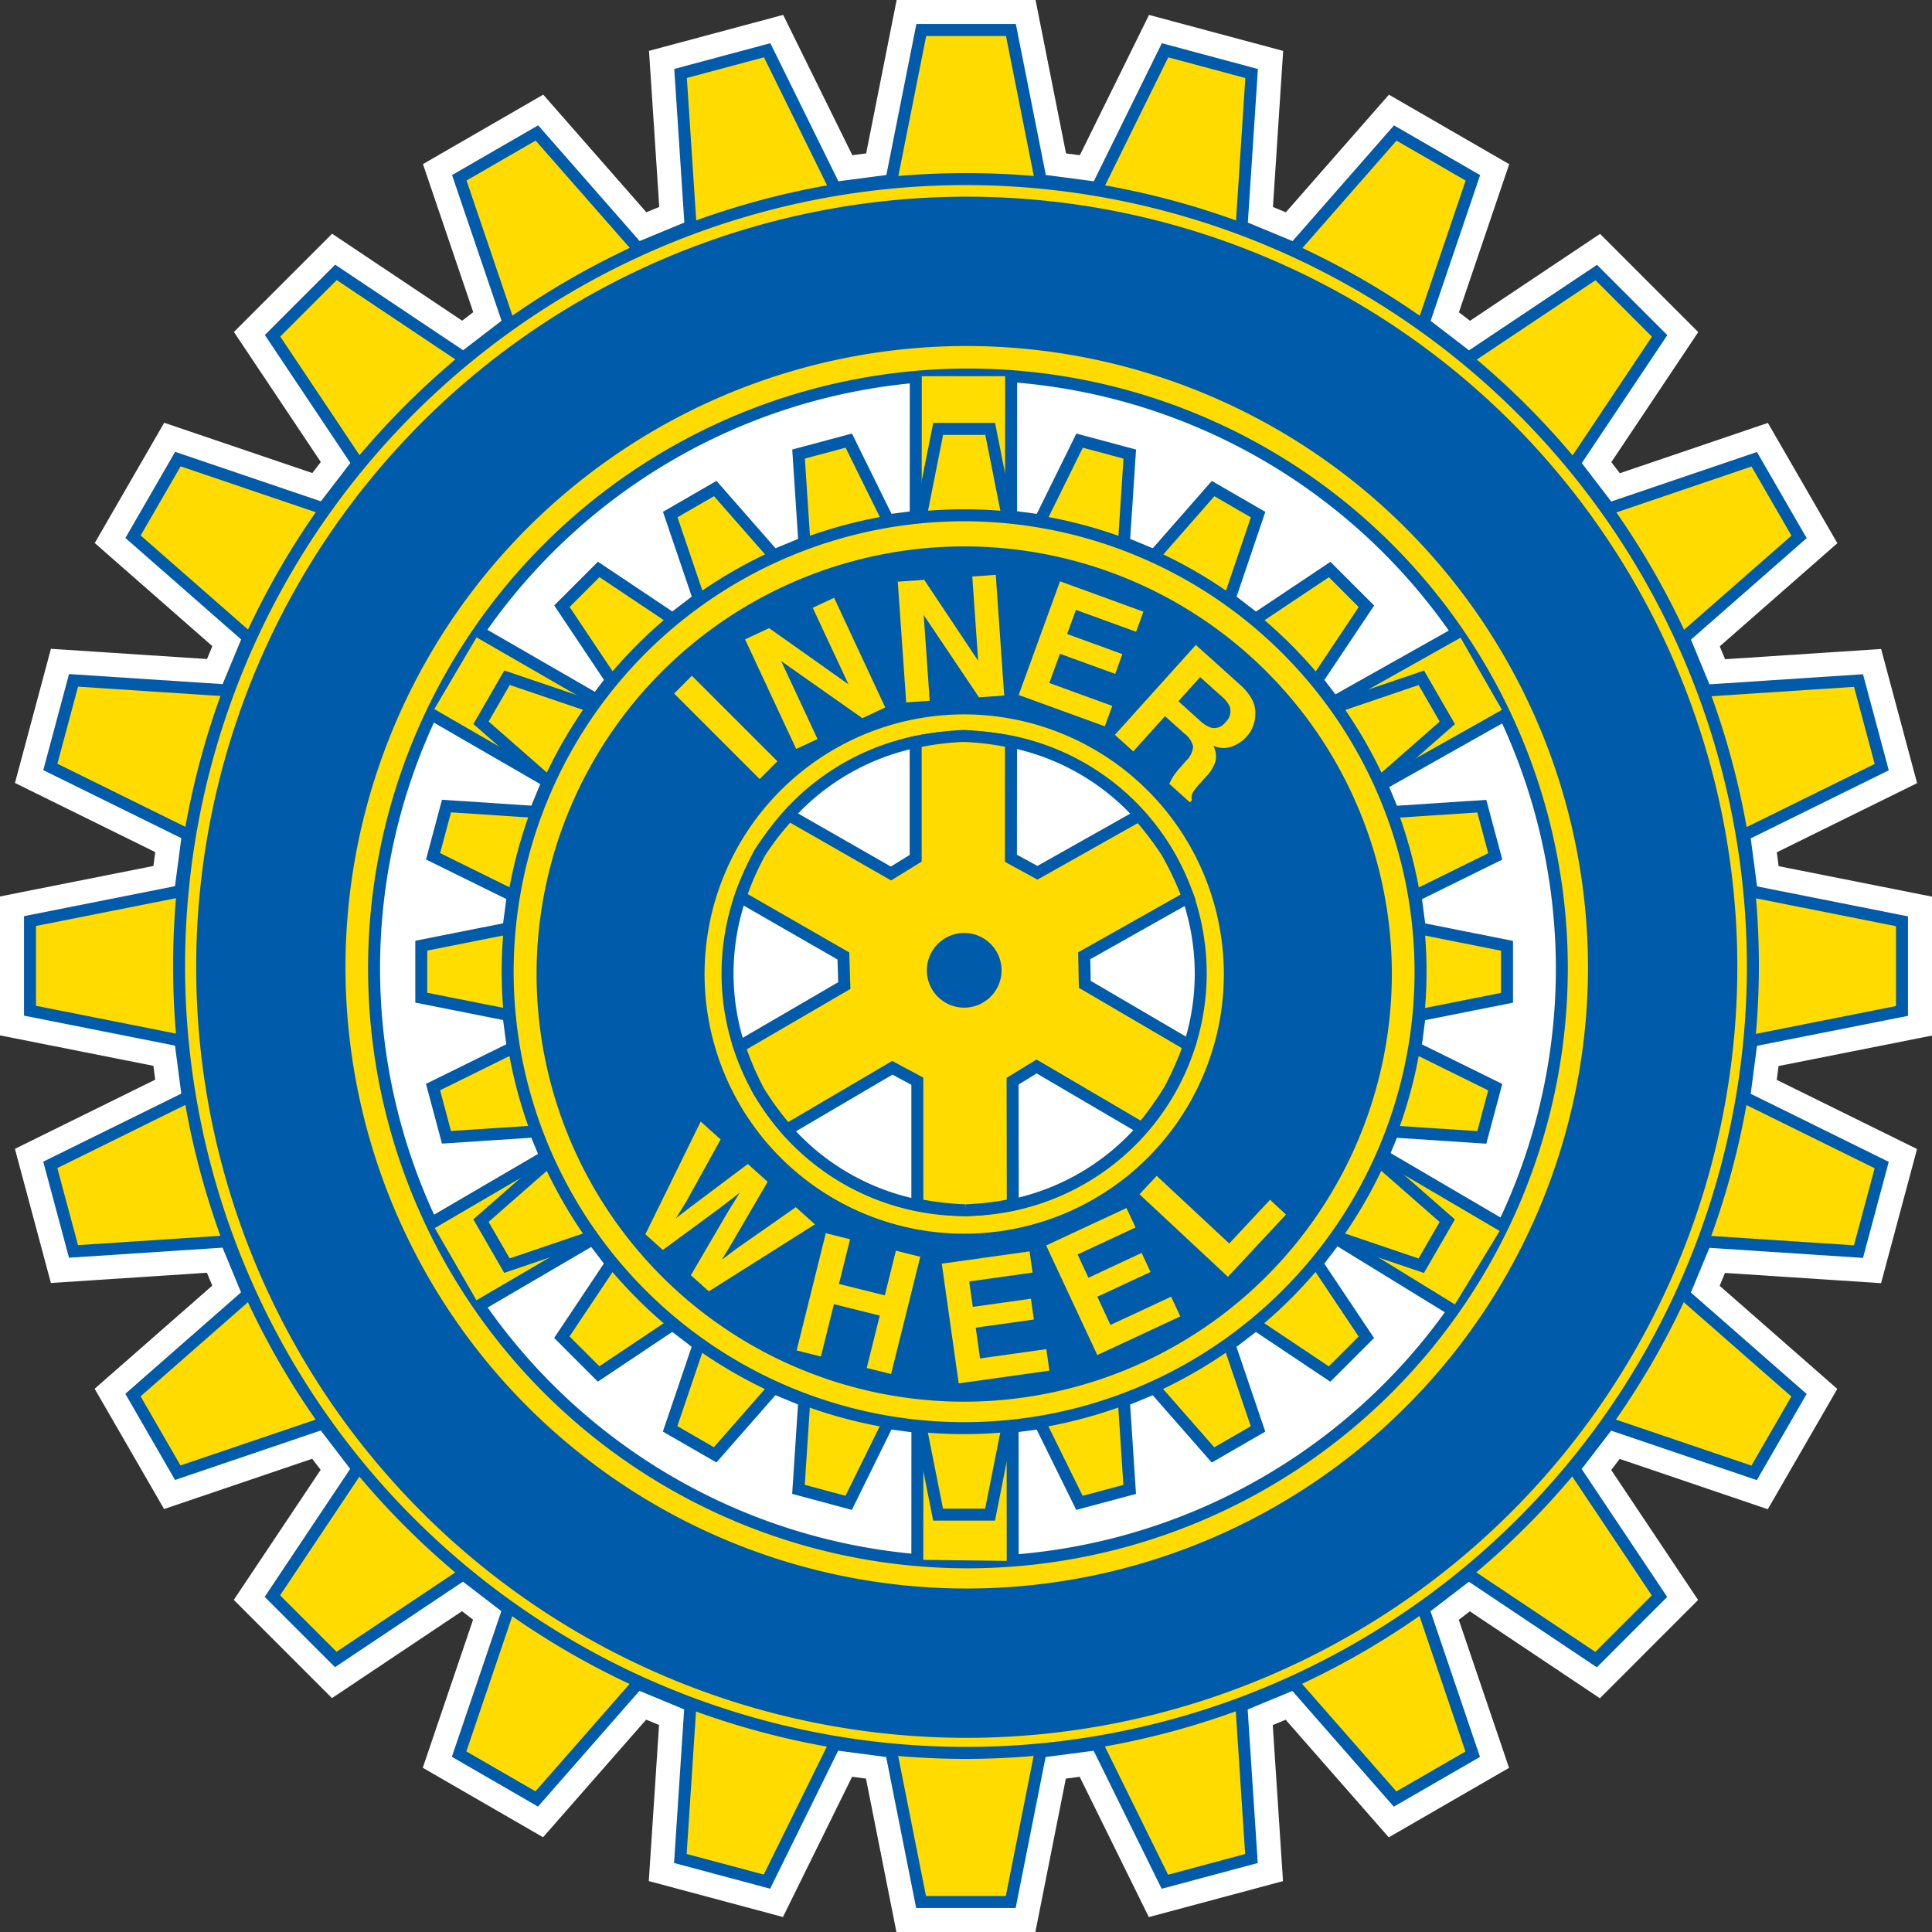
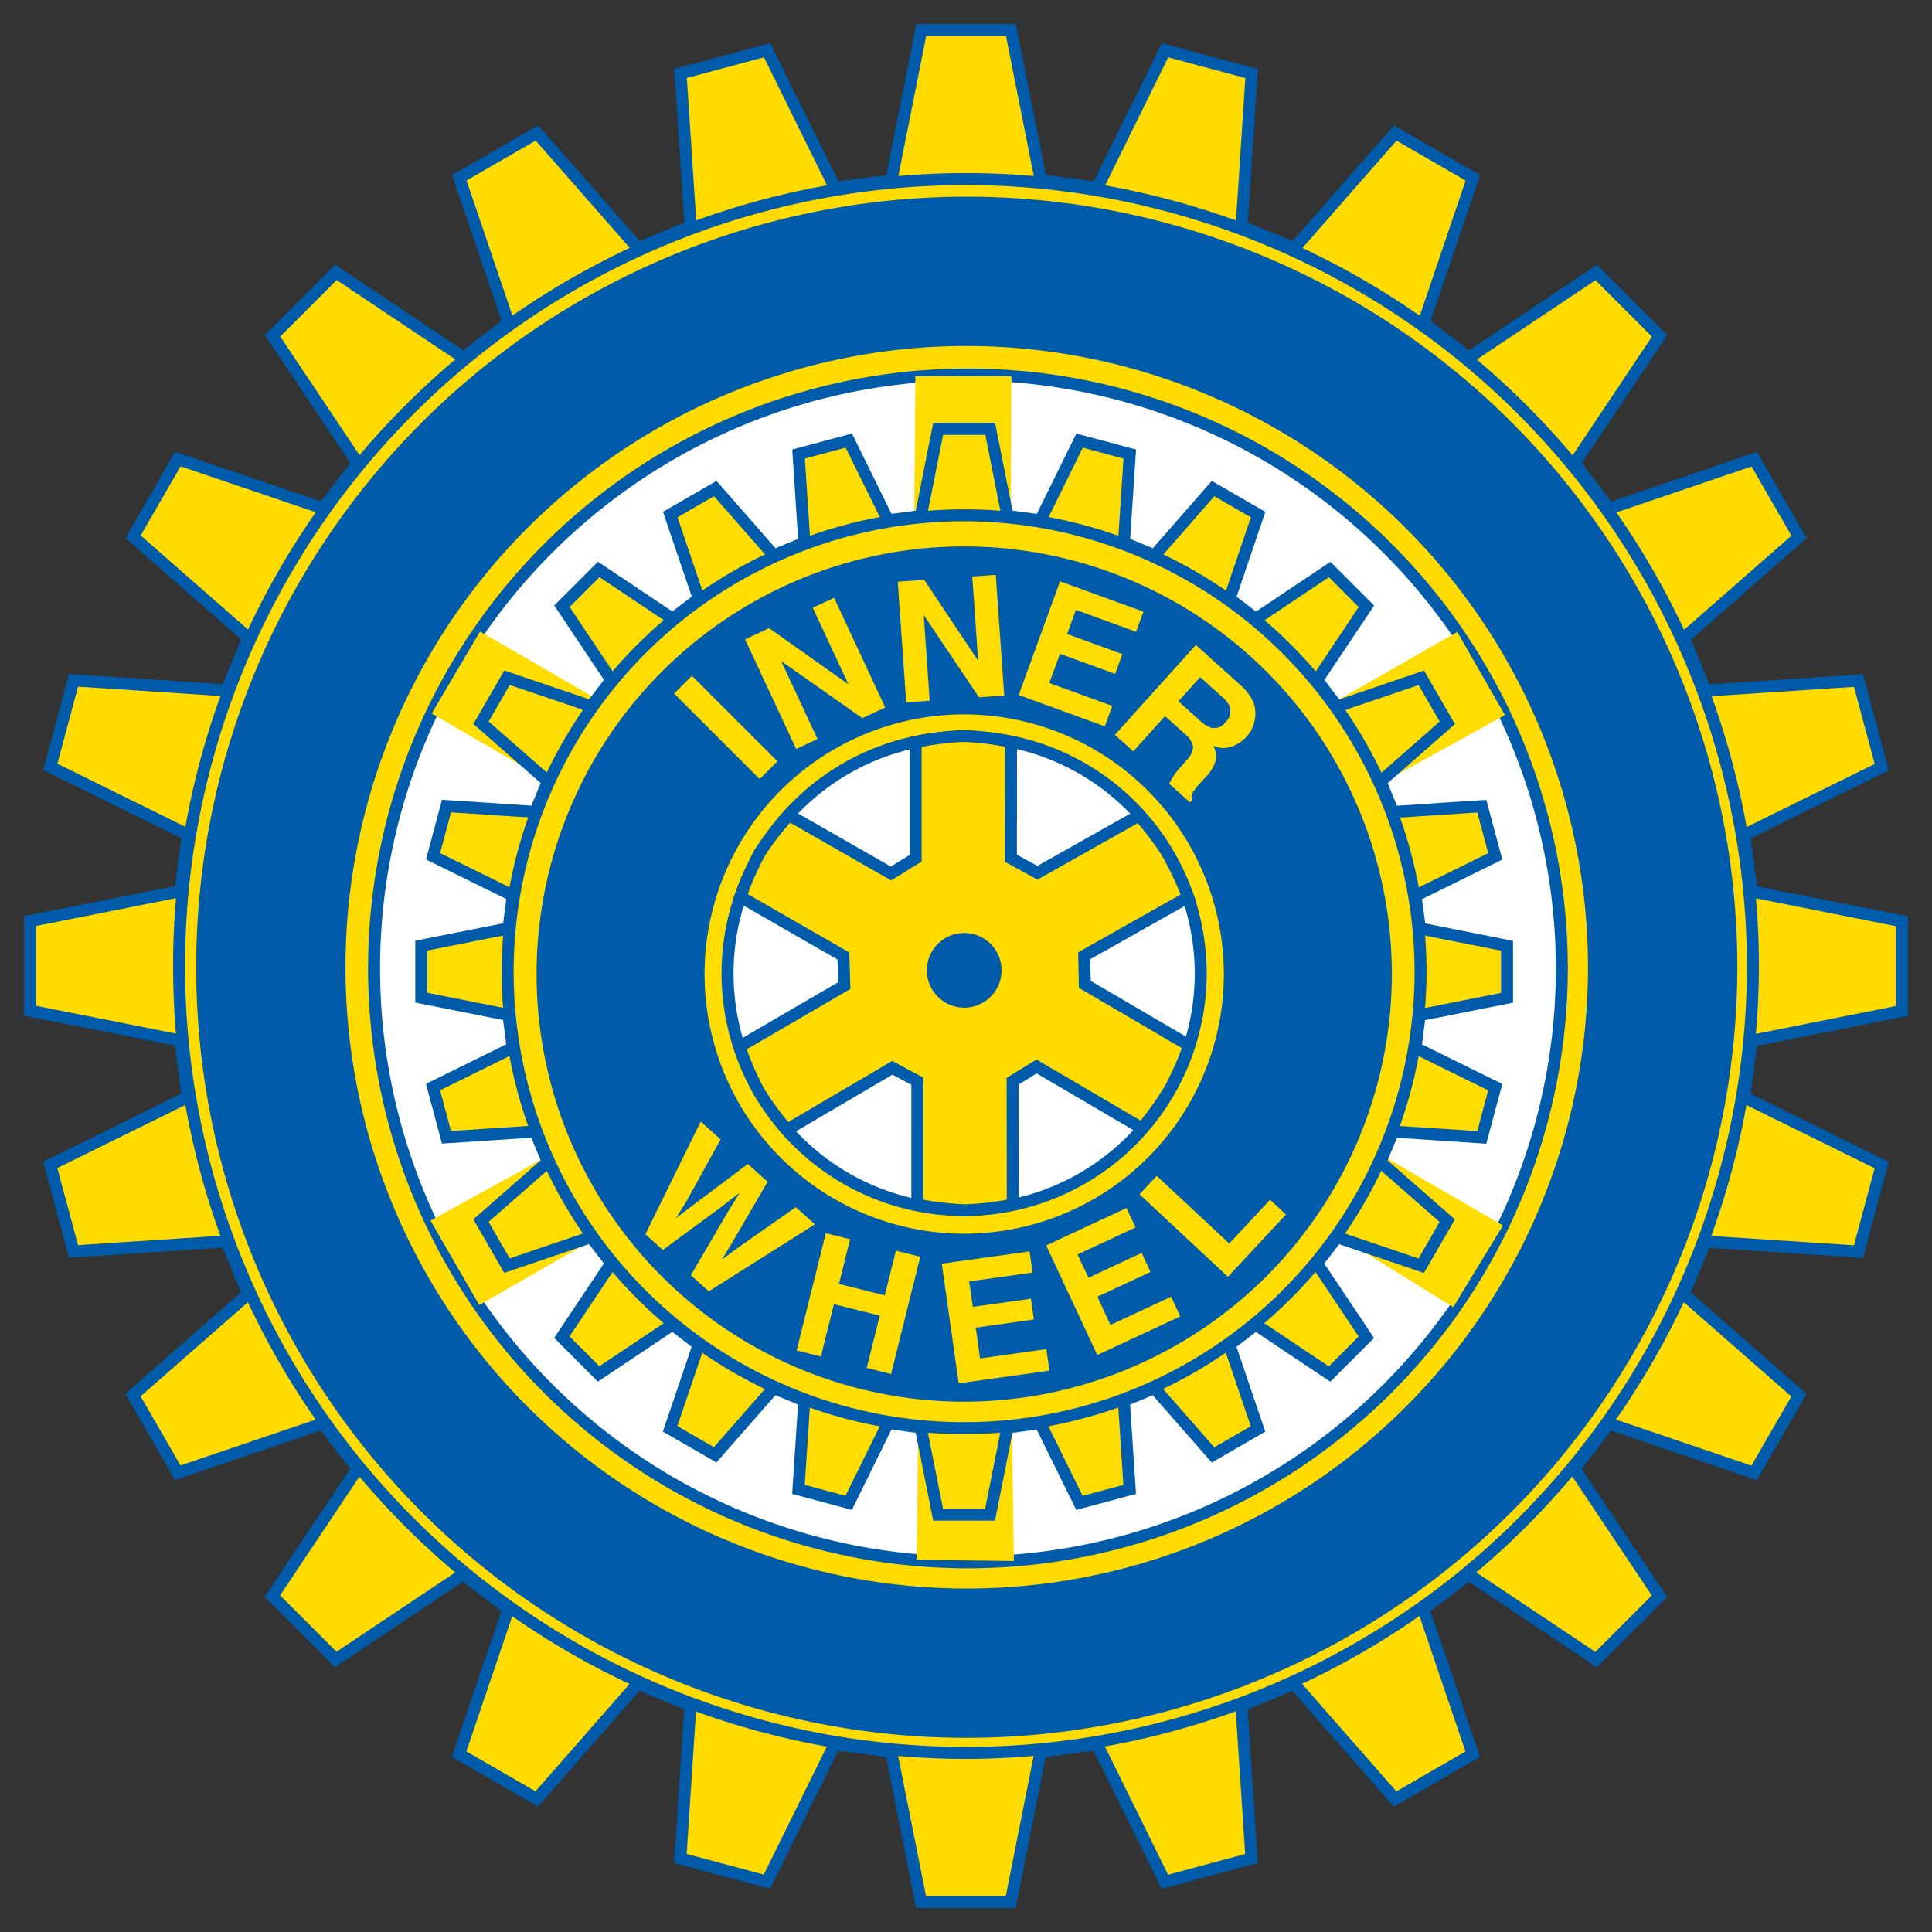
<svg xmlns="http://www.w3.org/2000/svg" viewBox="0 0 126.763 126.763">
  <rect x="0" y="0" width="126.763" height="126.763" fill="#333333" stroke="none" />
  <defs>
    <clipPath id="clip-path">
      <rect id="SVGID" width="126.763" height="126.75" style="fill:none" />
    </clipPath>
  </defs>
  <g id="Layer_2" data-name="Layer 2">
    <g id="Layer_1-2" data-name="Layer 1">
      <g style="clip-path:url(#clip-path)">
-         <polyline points="126.763 67.946 126.763 58.831 116.699 56.831 116.58 55.921 125.785 51.384 123.424 42.581 113.186 43.253 112.837 42.408 120.553 35.641 115.995 27.748 106.28 31.049 105.723 30.322 111.426 21.79 104.983 15.346 96.451 21.048 95.723 20.489 99.023 10.772 91.131 6.213 84.366 13.93 83.521 13.58 84.191 3.34 75.39 0.979 70.852 10.184 69.944 10.065 67.945 0 58.831 0 56.831 10.065 55.923 10.184 51.385 0.977 42.582 3.337 43.255 13.577 42.409 13.927 35.643 6.21 27.751 10.767 31.051 20.482 30.323 21.041 21.791 15.336 15.348 21.781 21.049 30.313 20.492 31.038 10.773 27.738 6.216 35.63 13.933 42.395 13.582 43.24 3.341 42.57 0.982 51.372 10.186 55.908 10.066 56.818 0 58.818 0 67.933 10.065 69.932 10.184 70.84 0.979 75.378 3.339 84.18 13.577 83.508 13.927 84.353 6.21 91.119 10.766 99.011 20.484 95.713 21.04 96.439 15.339 104.972 21.781 111.417 30.313 105.714 31.039 106.272 27.739 115.987 35.632 120.546 42.395 112.83 43.242 113.18 42.569 123.422 51.372 125.779 55.908 116.577 56.818 116.697 58.817 126.763 67.933 126.763 69.932 116.698 70.841 116.579 75.378 125.785 84.181 123.424 83.508 113.186 84.354 112.835 91.12 120.552 99.012 115.993 95.714 106.279 96.44 105.722 104.972 111.426 111.416 104.978 105.715 96.448 106.272 95.723 115.988 99.024 120.548 91.13 112.83 84.364 113.181 83.52 123.421 84.192 125.782 75.39 116.577 70.852 116.696 69.944 126.763 67.946" style="fill:#fff" />
-       </g>
+         </g>
      <polyline points="84.917 16.29 91.545 8.726 96.64 11.669 93.407 21.191 96.37 23.469 104.733 17.881 108.891 22.039 103.304 30.4 105.576 33.367 115.099 30.131 118.041 35.226 110.479 41.857 111.906 45.311 121.941 44.651 123.464 50.332 114.444 54.779 114.93 58.487 124.794 60.447 124.794 66.329 114.93 68.288 114.441 71.994 123.462 76.442 121.939 82.122 111.903 81.463 110.47 84.914 118.034 91.544 115.092 96.64 105.569 93.406 103.293 96.369 108.882 104.73 104.722 108.891 96.361 103.302 93.395 105.576 96.629 115.098 91.536 118.04 84.904 110.476 81.451 111.907 82.111 121.941 76.429 123.464 71.984 114.444 68.275 114.929 66.315 124.793 60.434 124.793 58.474 114.929 54.767 114.441 50.321 123.458 44.639 121.938 45.299 111.901 41.845 110.47 35.217 118.033 30.124 115.091 33.357 105.569 30.393 103.293 22.031 108.882 17.873 104.724 23.46 96.359 21.187 93.395 11.664 96.628 8.723 91.533 16.285 84.904 14.857 81.451 4.822 82.109 3.299 76.429 12.32 71.983 11.833 68.275 1.969 66.316 1.969 60.434 11.833 58.474 12.323 54.767 3.302 50.321 4.825 44.639 14.86 45.297 16.293 41.845 8.73 35.215 11.67 30.122 21.194 33.356 23.47 30.393 17.882 22.031 22.041 17.871 30.401 23.461 33.369 21.185 30.135 11.664 35.228 8.723 41.859 16.285 45.312 14.857 44.653 4.82 50.334 3.298 54.781 12.32 58.486 11.833 60.447 1.969 66.329 1.969 68.288 11.833 71.995 12.32 76.442 3.299 82.122 4.823 81.465 14.858 84.917 16.29" style="fill:#ffdb00" />
      <path d="M66.639,125.187H60.111l-1.968-9.905-3.149-.415L50.53,123.922l-6.303-1.688.662-10.078-2.934-1.215-6.655,7.593-5.652-3.265,3.247-9.56-2.519-1.933-8.396,5.611-4.613-4.614,5.61-8.397-1.93-2.518L11.485,97.103,8.222,91.451l7.593-6.657-1.213-2.933-10.075.661L2.837,76.22l9.058-4.465-.413-3.149L1.576,66.639V60.111l9.905-1.968.416-3.149L2.839,50.53l1.69-6.303,10.077.66,1.216-2.932L8.228,35.298l3.263-5.652,9.563,3.247,1.933-2.517-5.61-8.396,4.614-4.615,8.395,5.614,2.521-1.933-3.247-9.56L35.31,8.222l6.657,7.593,2.934-1.213L44.239,4.524l6.304-1.69,4.465,9.06,3.148-.413,1.969-9.905h6.526l1.967,9.905,3.148.413,4.465-9.058,6.302,1.691-.659,10.076L84.807,15.82l6.657-7.594L97.115,11.49l-3.248,9.561,2.519,1.935,8.396-5.611,4.614,4.614-5.611,8.395,1.931,2.521,9.561-3.249,3.263,5.653-7.592,6.658L112.16,44.9l10.076-.662,1.691,6.304L114.87,55.007l.414,3.15,9.903,1.968v6.527l-9.906,1.966-.413,3.148,9.057,4.465-1.69,6.303-10.076-.661-1.217,2.931,7.595,6.658L115.27,97.115,105.71,93.868l-1.933,2.517,5.611,8.394-4.615,4.617-8.395-5.613-2.519,1.932,3.246,9.56L91.452,118.54l-6.657-7.593-2.933,1.215.662,10.075-6.304,1.69L71.756,114.87l-3.15.411-1.966,9.905m-5.884-.785h5.238l1.951-9.825,4.267-.558,4.428,8.985,5.058-1.357-.657-9.992,3.973-1.647,6.604,7.532,4.535-2.62-3.219-9.483,3.412-2.616,8.328,5.565,3.703-3.706L102.81,96.353l2.62-3.411,9.485,3.22,2.619-4.535L110,85.024l1.649-3.971,9.994.655,1.357-5.056-8.984-4.429.562-4.265,9.824-1.951V60.769l-9.824-1.953-.56-4.264,8.984-4.428-1.356-5.059-9.993.657-1.644-3.974,7.532-6.603-2.62-4.537-9.484,3.222-2.614-3.413,5.563-8.327-3.701-3.704-8.329,5.566-3.41-2.621,3.218-9.483L91.629,9.227,85.027,16.76l-3.971-1.646.654-9.994L76.651,3.762l-4.429,8.983-4.265-.56L66.006,2.362H60.769l-1.953,9.823-4.263.56L50.124,3.76l-5.059,1.356.658,9.996-3.974,1.642L35.145,9.224,30.61,11.843l3.221,9.483-3.413,2.618-8.326-5.567-3.704,3.704,5.566,8.328-2.619,3.409-9.485-3.22L9.23,35.133l7.533,6.603-1.649,3.972-9.994-.655L3.765,50.11l8.984,4.43-.563,4.264L2.362,60.755v5.238l9.824,1.951.56,4.264L3.762,76.639l1.356,5.056,9.995-.655,1.642,3.973L9.224,91.616l2.619,4.535,9.484-3.218,2.615,3.411-5.565,8.33,3.703,3.702,8.328-5.566,3.41,2.621-3.22,9.483,4.535,2.618L41.735,110l3.974,1.647-.656,9.995L50.11,122.995l4.429-8.98,4.264.561Z" style="fill:#005bab" />
      <path d="M63.381,115.405a52.024,52.024,0,1,1,52.024-52.023,52.083,52.083,0,0,1-52.024,52.023m0-103.262a51.238,51.238,0,1,0,51.238,51.239A51.296,51.296,0,0,0,63.381,12.143Z" style="fill:#005bab" />
      <path d="M63.434,114.024a50.559,50.559,0,1,1,50.557-50.56,50.617,50.617,0,0,1-50.557,50.56m0-91.322a40.762,40.762,0,1,0,40.758,40.762A40.808,40.808,0,0,0,63.434,22.702Z" style="fill:#005bab" />
      <path d="M24.545,63.541A38.965,38.965,0,1,1,63.51,102.506a38.966,38.966,0,0,1-38.964-38.965" style="fill:#fff" />
      <path d="M63.51,102.9a39.359,39.359,0,1,1,39.358-39.358A39.403,39.403,0,0,1,63.51,102.9m0-77.932a38.574,38.574,0,1,0,38.574,38.574A38.616,38.616,0,0,0,63.51,24.968Z" style="fill:#005bab" />
      <polyline points="95.613 41.46 98.745 46.921 90.575 51.42 87.561 46.064 95.613 41.46" style="fill:#fd0" />
      <polyline points="31.496 41.433 39.128 45.855 35.983 51.262 28.325 46.815 31.496 41.433" style="fill:#fd0" />
      <polyline points="60.061 24.683 66.364 24.683 66.31 33.907 59.984 33.879 60.061 24.683" style="fill:#fd0" />
      <polyline points="98.614 80.408 95.351 85.764 87.719 81.039 90.798 75.88 98.614 80.408" style="fill:#fd0" />
      <polyline points="66.522 102.42 60.141 102.341 60.247 93.498 66.389 93.552 66.522 102.42" style="fill:#fd0" />
      <polyline points="31.443 85.629 28.247 80.091 35.825 75.907 39.023 81.276 31.443 85.629" style="fill:#fd0" />
      <polyline points="92.872 68.752 98.105 71.331 97.223 74.628 91.401 74.245 90.572 76.247 94.957 80.093 93.251 83.047 87.729 81.17 86.406 82.892 89.65 87.742 87.236 90.154 82.388 86.911 80.665 88.231 82.542 93.754 79.589 95.46 75.742 91.073 73.739 91.903 74.122 97.723 70.826 98.605 68.246 93.373 66.098 93.657 64.961 99.377 61.55 99.377 60.412 93.657 58.263 93.371 55.684 98.605 52.389 97.72 52.771 91.898 50.768 91.071 46.923 95.455 43.968 93.75 45.843 88.224 44.126 86.906 39.276 90.147 36.864 87.734 40.104 82.885 38.785 81.164 33.263 83.041 31.557 80.086 35.945 76.242 35.113 74.237 29.294 74.619 28.412 71.325 33.643 68.746 33.361 66.596 27.64 65.459 27.64 62.047 33.361 60.912 33.645 58.76 28.414 56.183 29.296 52.887 35.117 53.27 35.947 51.267 31.56 47.421 33.267 44.467 38.79 46.343 40.11 44.624 36.869 39.775 39.282 37.362 44.131 40.603 45.852 39.284 43.976 33.762 46.93 32.055 50.776 36.442 52.779 35.613 52.396 29.792 55.692 28.91 58.271 34.141 60.42 33.858 61.557 28.139 64.967 28.139 66.107 33.858 68.256 34.142 70.835 28.911 74.128 29.794 73.744 35.613 75.748 36.445 79.596 32.058 82.547 33.765 80.673 39.287 82.391 40.608 87.241 37.367 89.654 39.78 86.413 44.628 87.733 46.35 93.255 44.472 94.96 47.427 90.576 51.273 91.403 53.276 97.225 52.894 98.107 56.189 92.874 58.768 93.157 60.918 98.879 62.056 98.879 65.466 93.157 66.604 92.872 68.752" style="fill:#fd0" />
      <path d="M65.284,99.77H61.229L60.082,94.008l-1.592-.211-2.597,5.271-3.917-1.052.384-5.862-1.482-.613-3.872,4.414L43.492,93.93l1.889-5.565L44.11,87.389,39.226,90.653l-2.867-2.869,3.263-4.883-.977-1.274-5.561,1.889-2.027-3.512,4.417-3.872-.615-1.484-5.86.386-1.05-3.919,5.27-2.597-.209-1.591-5.762-1.145V61.725l5.762-1.144.21-1.594L27.951,56.393,29,52.474l5.861.386.615-1.483-4.417-3.874,2.029-3.512,5.562,1.889.977-1.273-3.264-4.883,2.868-2.869,4.883,3.264,1.275-.976-1.89-5.562,3.512-2.029,3.873,4.419,1.482-.615-.385-5.862,3.918-1.05,2.596,5.269,1.592-.209,1.145-5.76h4.056l1.146,5.76,1.592.211,2.597-5.269,3.916,1.05-.386,5.86,1.483.616,3.873-4.417,3.512,2.029L81.135,39.147l1.274.979,4.883-3.264L90.16,39.731l-3.264,4.882.978,1.275,5.561-1.891L95.461,47.51l-4.415,3.873.613,1.483,5.861-.386,1.05,3.918L93.3,58.996l.211,1.591,5.76,1.147v4.054l-5.763,1.147-.209,1.59,5.269,2.596-1.049,3.92-5.862-.387-.614,1.484L95.458,80.01l-2.029,3.513-5.561-1.889L86.89,82.907,90.155,87.79l-2.87,2.869-4.882-3.266-1.275.978,1.889,5.561-3.511,2.029-3.873-4.416-1.484.612.386,5.862-3.92,1.049-2.596-5.268-1.59.21-1.145,5.761m-3.412-.786h2.766l1.129-5.681,2.706-.357,2.561,5.196,2.674-.715-.38-5.779,2.523-1.044,3.82,4.356,2.395-1.385-1.863-5.483,2.168-1.663,4.815,3.22,1.958-1.958-3.22-4.816,1.666-2.166,5.485,1.863,1.383-2.397-4.356-3.818,1.046-2.522,5.78.379.715-2.673-5.195-2.562.359-2.706,5.68-1.13V62.378l-5.682-1.13-.356-2.706,5.196-2.562-.716-2.672-5.781.38-1.04-2.523L94.46,47.344l-1.382-2.397-5.484,1.864-1.661-2.167L89.148,39.83l-1.956-1.958-4.816,3.219-2.165-1.664,1.861-5.483-2.394-1.385-3.82,4.358-2.523-1.049.381-5.777-2.671-.716-2.561,5.195-2.708-.358-1.128-5.679H61.879l-1.129,5.679-2.706.355-2.562-5.194-2.673.715.38,5.78-2.522,1.044-3.82-4.356L44.452,33.94l1.862,5.484-2.167,1.662-4.815-3.219-1.958,1.958,3.219,4.814L38.93,46.805l-5.484-1.862-1.385,2.396,4.357,3.819-1.047,2.523L29.592,53.3l-.716,2.674,5.195,2.559-.357,2.708L28.033,62.37v2.768l5.681,1.127.355,2.708-5.194,2.562.715,2.671,5.779-.378,1.046,2.524-4.357,3.818,1.383,2.396,5.484-1.863L40.587,82.87l-3.218,4.816,1.957,1.956,4.816-3.22,2.163,1.663L44.443,93.57,46.84,94.954,50.658,90.6l2.523,1.041-.379,5.783,2.672.718,2.562-5.199,2.706.361Z" style="fill:#005bab" />
      <path d="M63.259,94.097a30.34,30.34,0,1,1,30.339-30.34,30.374,30.374,0,0,1-30.339,30.34m0-59.895A29.555,29.555,0,1,0,92.812,63.757,29.587,29.587,0,0,0,63.259,34.202Z" style="fill:#005bab" />
      <path d="M47.736,63.87A15.523,15.523,0,1,1,63.259,79.394,15.522,15.522,0,0,1,47.736,63.87" style="fill:#fff" />
      <path d="M63.259,79.787A15.916,15.916,0,1,1,79.175,63.87,15.935,15.935,0,0,1,63.259,79.787m0-31.046A15.13,15.13,0,1,0,78.39,63.87,15.146,15.146,0,0,0,63.259,48.742Z" style="fill:#005bab" />
      <path d="M63.266,91.968A28.058,28.058,0,1,1,91.322,63.91,28.089,28.089,0,0,1,63.266,91.968m0-45.095A17.036,17.036,0,1,0,80.3,63.91,17.057,17.057,0,0,0,63.266,46.873Z" style="fill:#005bab" />
      <polyline points="51.008 49.95 49.844 51.117 44.232 45.504 45.396 44.338 51.008 49.95" style="fill:#fd0" />
      <polyline points="48.885 41.949 50.462 41.212 55.669 44.899 53.325 39.877 54.728 39.224 58.082 46.418 56.579 47.119 51.258 43.378 53.64 48.49 52.239 49.14 48.885 41.949" style="fill:#fd0" />
      <polyline points="58.905 38.167 60.64 38.045 64.179 43.354 63.793 37.825 65.334 37.718 65.888 45.635 64.233 45.752 60.606 40.353 61 45.977 59.458 46.086 58.905 38.167" style="fill:#fd0" />
      <polyline points="74.541 41.453 70.594 40.017 70.017 41.599 73.64 42.919 73.17 44.215 69.545 42.896 68.847 44.812 72.977 46.317 72.489 47.657 66.838 45.6 69.55 38.141 75.021 40.133 74.541 41.453" style="fill:#fd0" />
      <path d="M82.171,45.932a1.985,1.985,0,0,1,.197.923,2.474,2.474,0,0,1-.142.771,2.221,2.221,0,0,1-.446.721,2.396,2.396,0,0,1-.959.637,1.598,1.598,0,0,1-1.216-.057,1.47,1.47,0,0,1,.155.986,2.575,2.575,0,0,1-.655,1.075l-.358.395a4.036,4.036,0,0,0-.46.579.656.656,0,0,0-.079.537l-.133.148-1.357-1.222c.081-.164.148-.293.204-.388a3.689,3.689,0,0,1,.406-.555l.486-.557a1.439,1.439,0,0,0,.469-.939,1.466,1.466,0,0,0-.572-.856l-1.272-1.144L74.357,49.3l-1.206-1.085,5.311-5.898,2.895,2.605a3.569,3.569,0,0,1,.814,1.01m-3.426-1.506L77.318,46.01l1.396,1.259a2.134,2.134,0,0,0,.712.465.883.883,0,0,0,.966-.334.988.988,0,0,0,.293-1.04,1.837,1.837,0,0,0-.505-.645Z" style="fill:#fd0" />
      <polyline points="47.282 74.763 45.027 78.841 44.35 79.931 45.347 79.164 49.067 76.372 50.366 77.541 48.031 81.544 47.365 82.648 48.358 81.906 52.216 79.206 53.468 80.332 46.506 84.728 45.329 83.671 47.717 79.584 48.534 78.258 47.302 79.209 43.489 82.013 42.344 80.983 45.975 73.587 47.282 74.763" style="fill:#fd0" />
      <polyline points="52.269 88.607 54.183 80.914 55.775 81.31 55.046 84.243 58.053 84.993 58.782 82.061 60.379 82.461 58.466 90.155 56.869 89.756 57.724 86.32 54.716 85.569 53.861 89.004 52.269 88.607" style="fill:#fd0" />
      <polyline points="67.747 83.496 63.592 84.078 63.828 85.747 67.642 85.212 67.836 86.576 64.02 87.11 64.305 89.13 68.653 88.52 68.853 89.932 62.902 90.765 61.793 82.913 67.552 82.106 67.747 83.496" style="fill:#fd0" />
      <polyline points="74.506 80.536 70.703 82.308 71.415 83.836 74.906 82.206 75.488 83.457 71.998 85.081 72.861 86.933 76.839 85.078 77.442 86.371 71.997 88.908 68.64 81.718 73.91 79.262 74.506 80.536" style="fill:#fd0" />
      <polyline points="74.765 78.361 75.895 77.151 80.654 81.589 83.332 78.719 84.375 79.69 80.568 83.773 74.765 78.361" style="fill:#fd0" />
      <path d="M66.45,79.042,66.436,70.94l1.576-.967,6.924,4.062a24.183,24.183,0,0,0,1.837-2.591A24.299,24.299,0,0,0,78.029,68.6L71.175,64.584l-.038-1.873,6.819-3.845a23.806,23.806,0,0,0-1.411-2.983,23.659,23.659,0,0,0-1.807-2.376l-6.67,3.758-1.74-.952.004-7.643a19.897,19.897,0,0,0-3.129-.383,20.067,20.067,0,0,0-3.125.396V56.313l-1.62.998-6.697-3.833A20.15,20.15,0,0,0,49.864,55.93a20.152,20.152,0,0,0-1.286,2.91l6.758,3.883.062,1.941-6.881,4.008a22.312,22.312,0,0,0,1.256,2.91,22.092,22.092,0,0,0,1.855,2.544l6.923-4.068,1.639.881v8.101a20.963,20.963,0,0,0,3.154.367,20.951,20.951,0,0,0,3.107-.367" style="fill:#ffdb00" />
      <path d="M63.327,79.801a21.15,21.15,0,0,1-3.213-.375l-.318-.06V71.175l-1.238-.666L51.539,74.632l-.213-.253A22.177,22.177,0,0,1,49.43,71.777a22.399,22.399,0,0,1-1.285-2.974l-.106-.307,6.958-4.053-.048-1.488-6.85-3.936.107-.307a20.162,20.162,0,0,1,1.321-2.983,20.285,20.285,0,0,1,1.944-2.513l.212-.234,6.769,3.874,1.234-.761v-7.729L60,48.3a20.184,20.184,0,0,1,3.204-.406,20.165,20.165,0,0,1,3.208.391l.316.064-.006,7.731,1.347.735,6.759-3.808.21.243a23.733,23.733,0,0,1,1.843,2.428,23.931,23.931,0,0,1,1.444,3.044l.123.317-6.912,3.897.029,1.42,6.947,4.068-.114.309a24.226,24.226,0,0,1-1.28,2.903,24.539,24.539,0,0,1-1.876,2.644l-.213.261-7.011-4.111L66.83,71.16l.013,8.204-.319.063a20.831,20.831,0,0,1-3.181.375h-.016m-2.745-1.087a18.886,18.886,0,0,0,2.745.302v.392l.016-.392a18.636,18.636,0,0,0,2.715-.302l-.013-7.993,1.964-1.206,6.832,4.008a21.61,21.61,0,0,0,1.591-2.272,21.27,21.27,0,0,0,1.112-2.481l-6.757-3.958-.047-2.329,6.723-3.792a21.111,21.111,0,0,0-1.253-2.603,21.056,21.056,0,0,0-1.561-2.08l-6.576,3.705-2.137-1.169.004-7.55a17.812,17.812,0,0,0-2.722-.315,17.654,17.654,0,0,0-2.746.327v7.525l-2.006,1.235-6.621-3.79a17.838,17.838,0,0,0-1.644,2.154A17.774,17.774,0,0,0,49.06,58.664l6.661,3.828.076,2.393-6.801,3.963a19.897,19.897,0,0,0,1.117,2.542,19.732,19.732,0,0,0,1.604,2.23L58.54,69.61l2.041,1.096Z" style="fill:#005bab" />
      <path d="M60.814,63.665a2.45,2.45,0,1,1,2.452,2.45,2.45,2.45,0,0,1-2.452-2.45" style="fill:#005bab" />
-       <path d="M66.054,102.548l-.007-9.11h.784l.007,9.11h-.785m-5.472-.09h-.785l.004-9.02h.786l-.005,8.748ZM31.567,86.041l-.396-.677,7.421-4.339.396.676Zm63.588.279-7.764-4.768.397-.677,7.766,4.768-.58.361ZM28.407,80.648l-.396-.677,7.551-4.411.396.677Zm70.127.202-8.023-4.713.397-.676L98.97,80.186l-.473.607ZM90.773,51.854l-.384-.684,8.297-4.676.384.684Zm-55.117-.287L27.875,47.071l.393-.678,7.781,4.496ZM87.647,46.441l-.384-.684,8.291-4.662.385.684ZM38.84,46.187,30.992,41.66l.393-.681,7.848,4.528Zm27.889-12.3h-.785l.006-9.312h.786Zm-6.254,0h-.786l.005-9.312h.785Z" style="fill:#005bab" />
    </g>
  </g>
</svg>